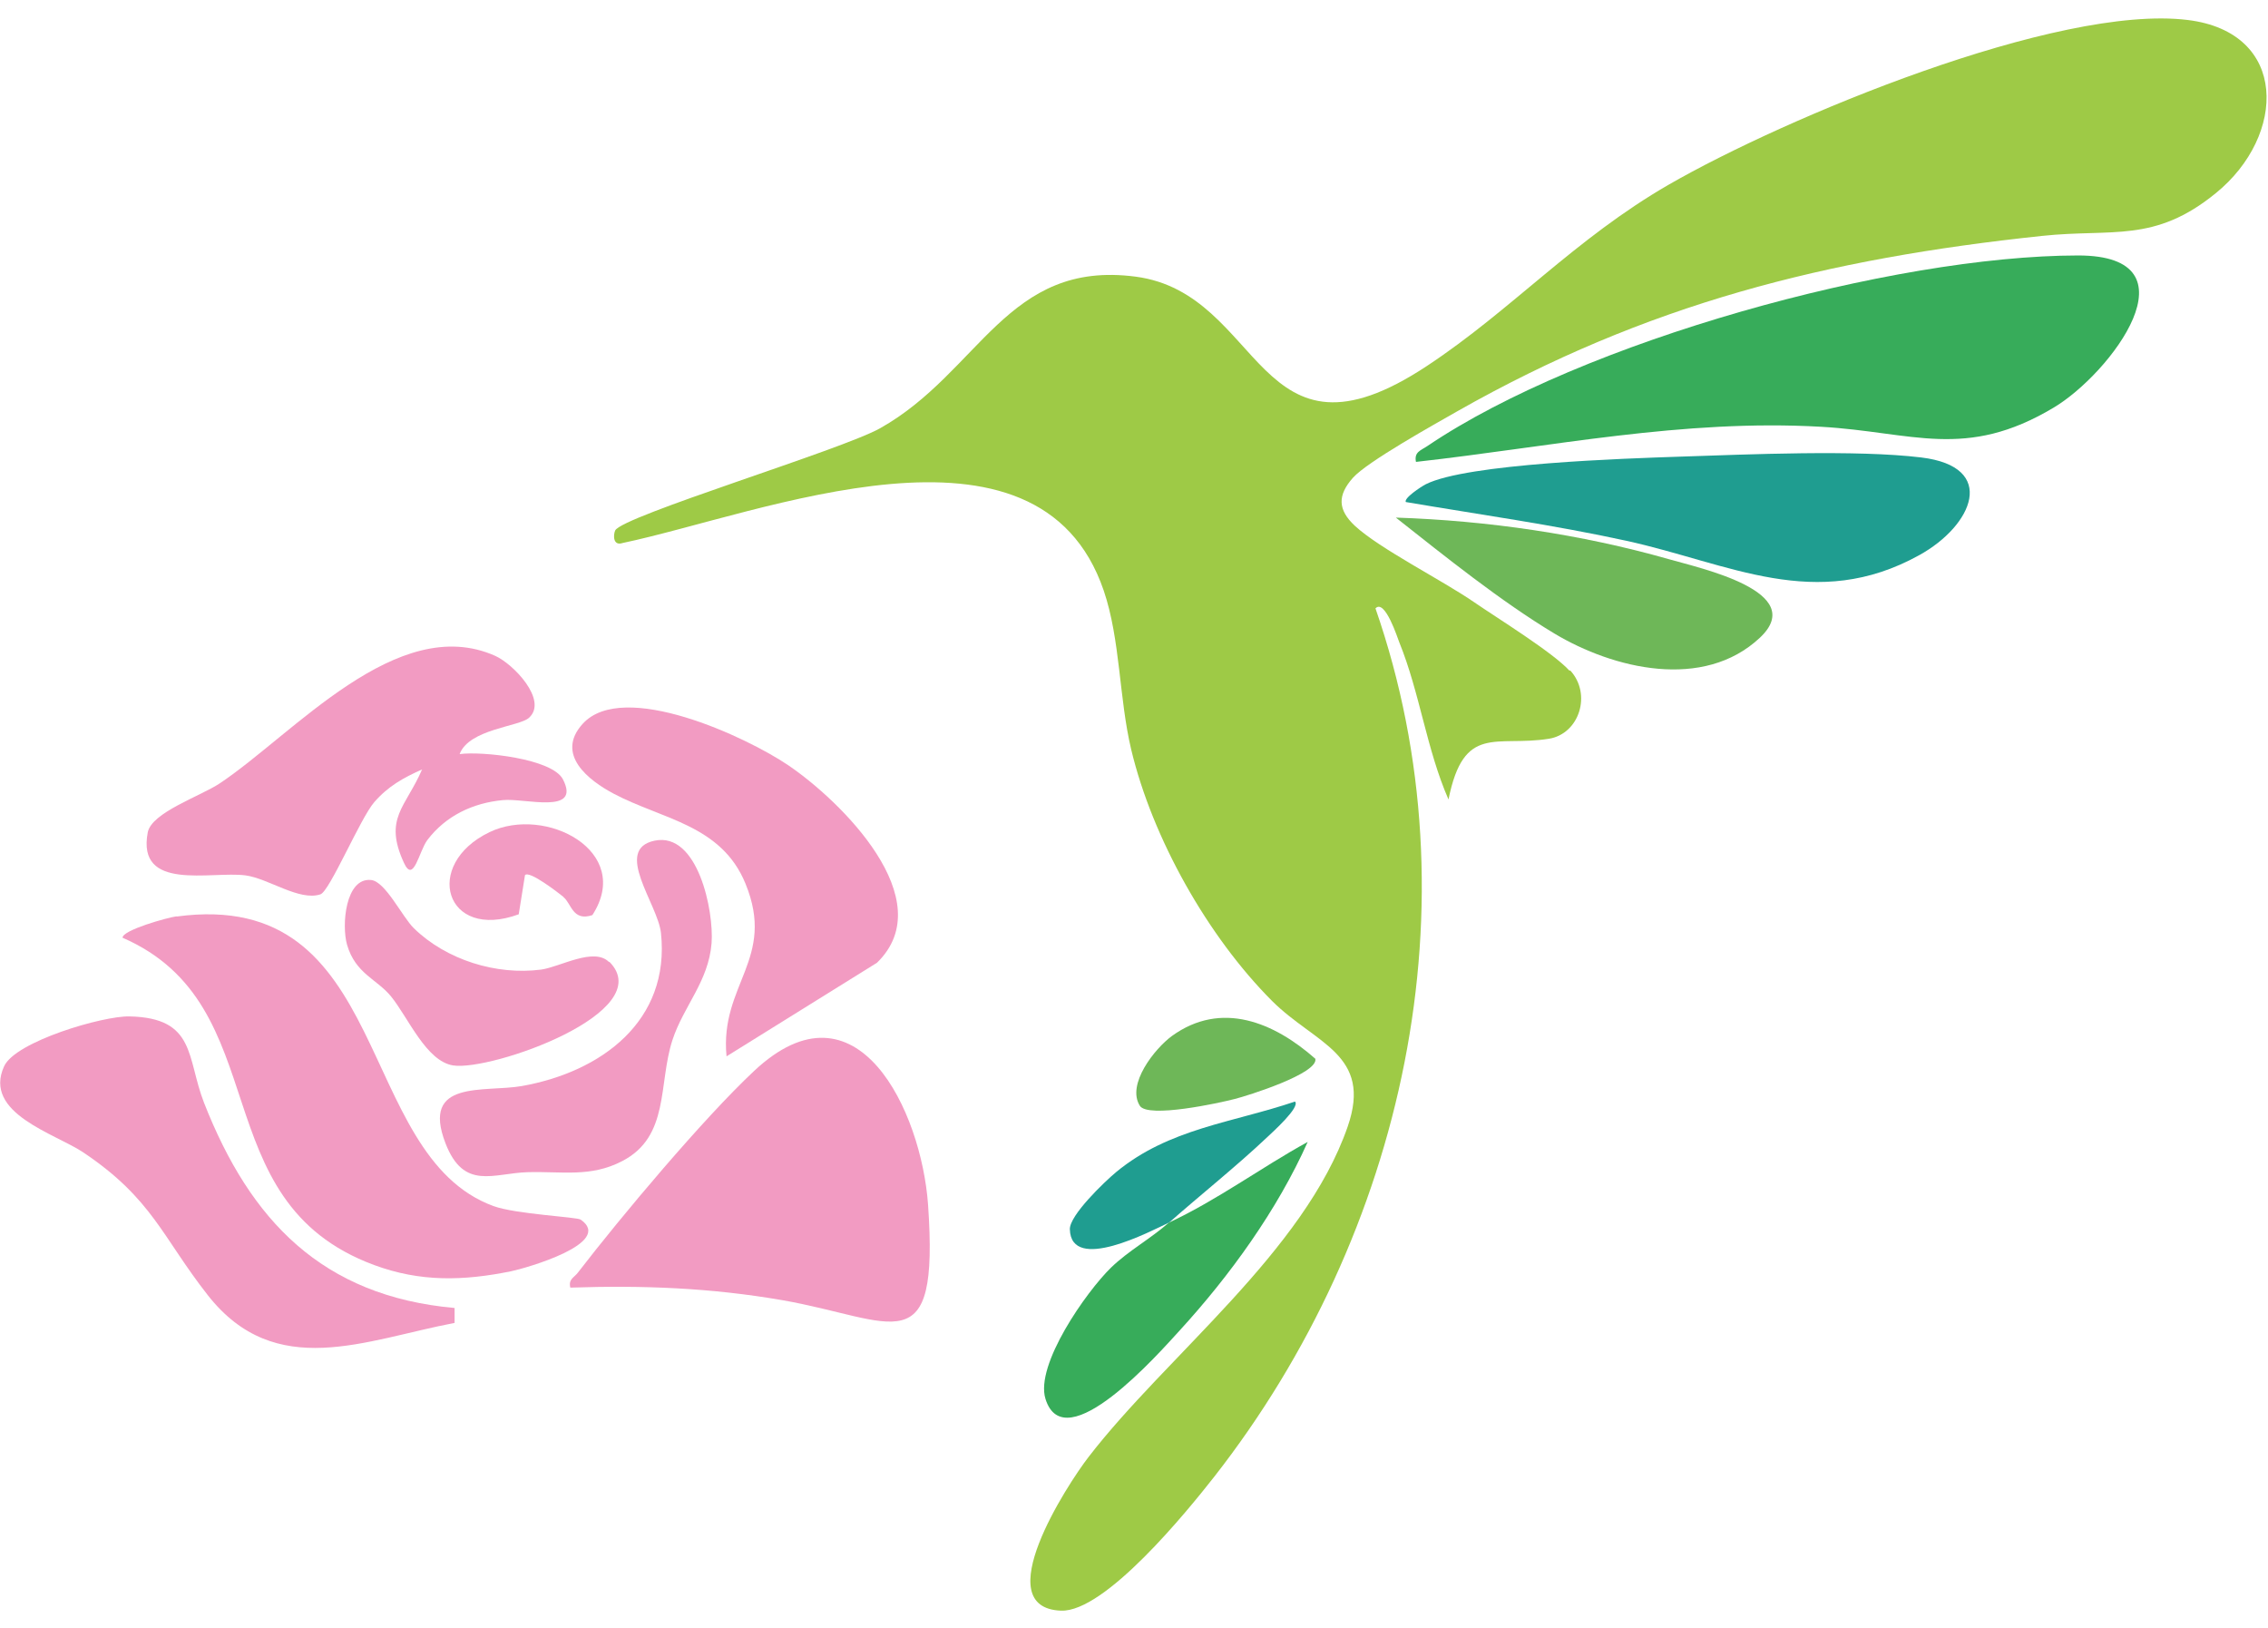
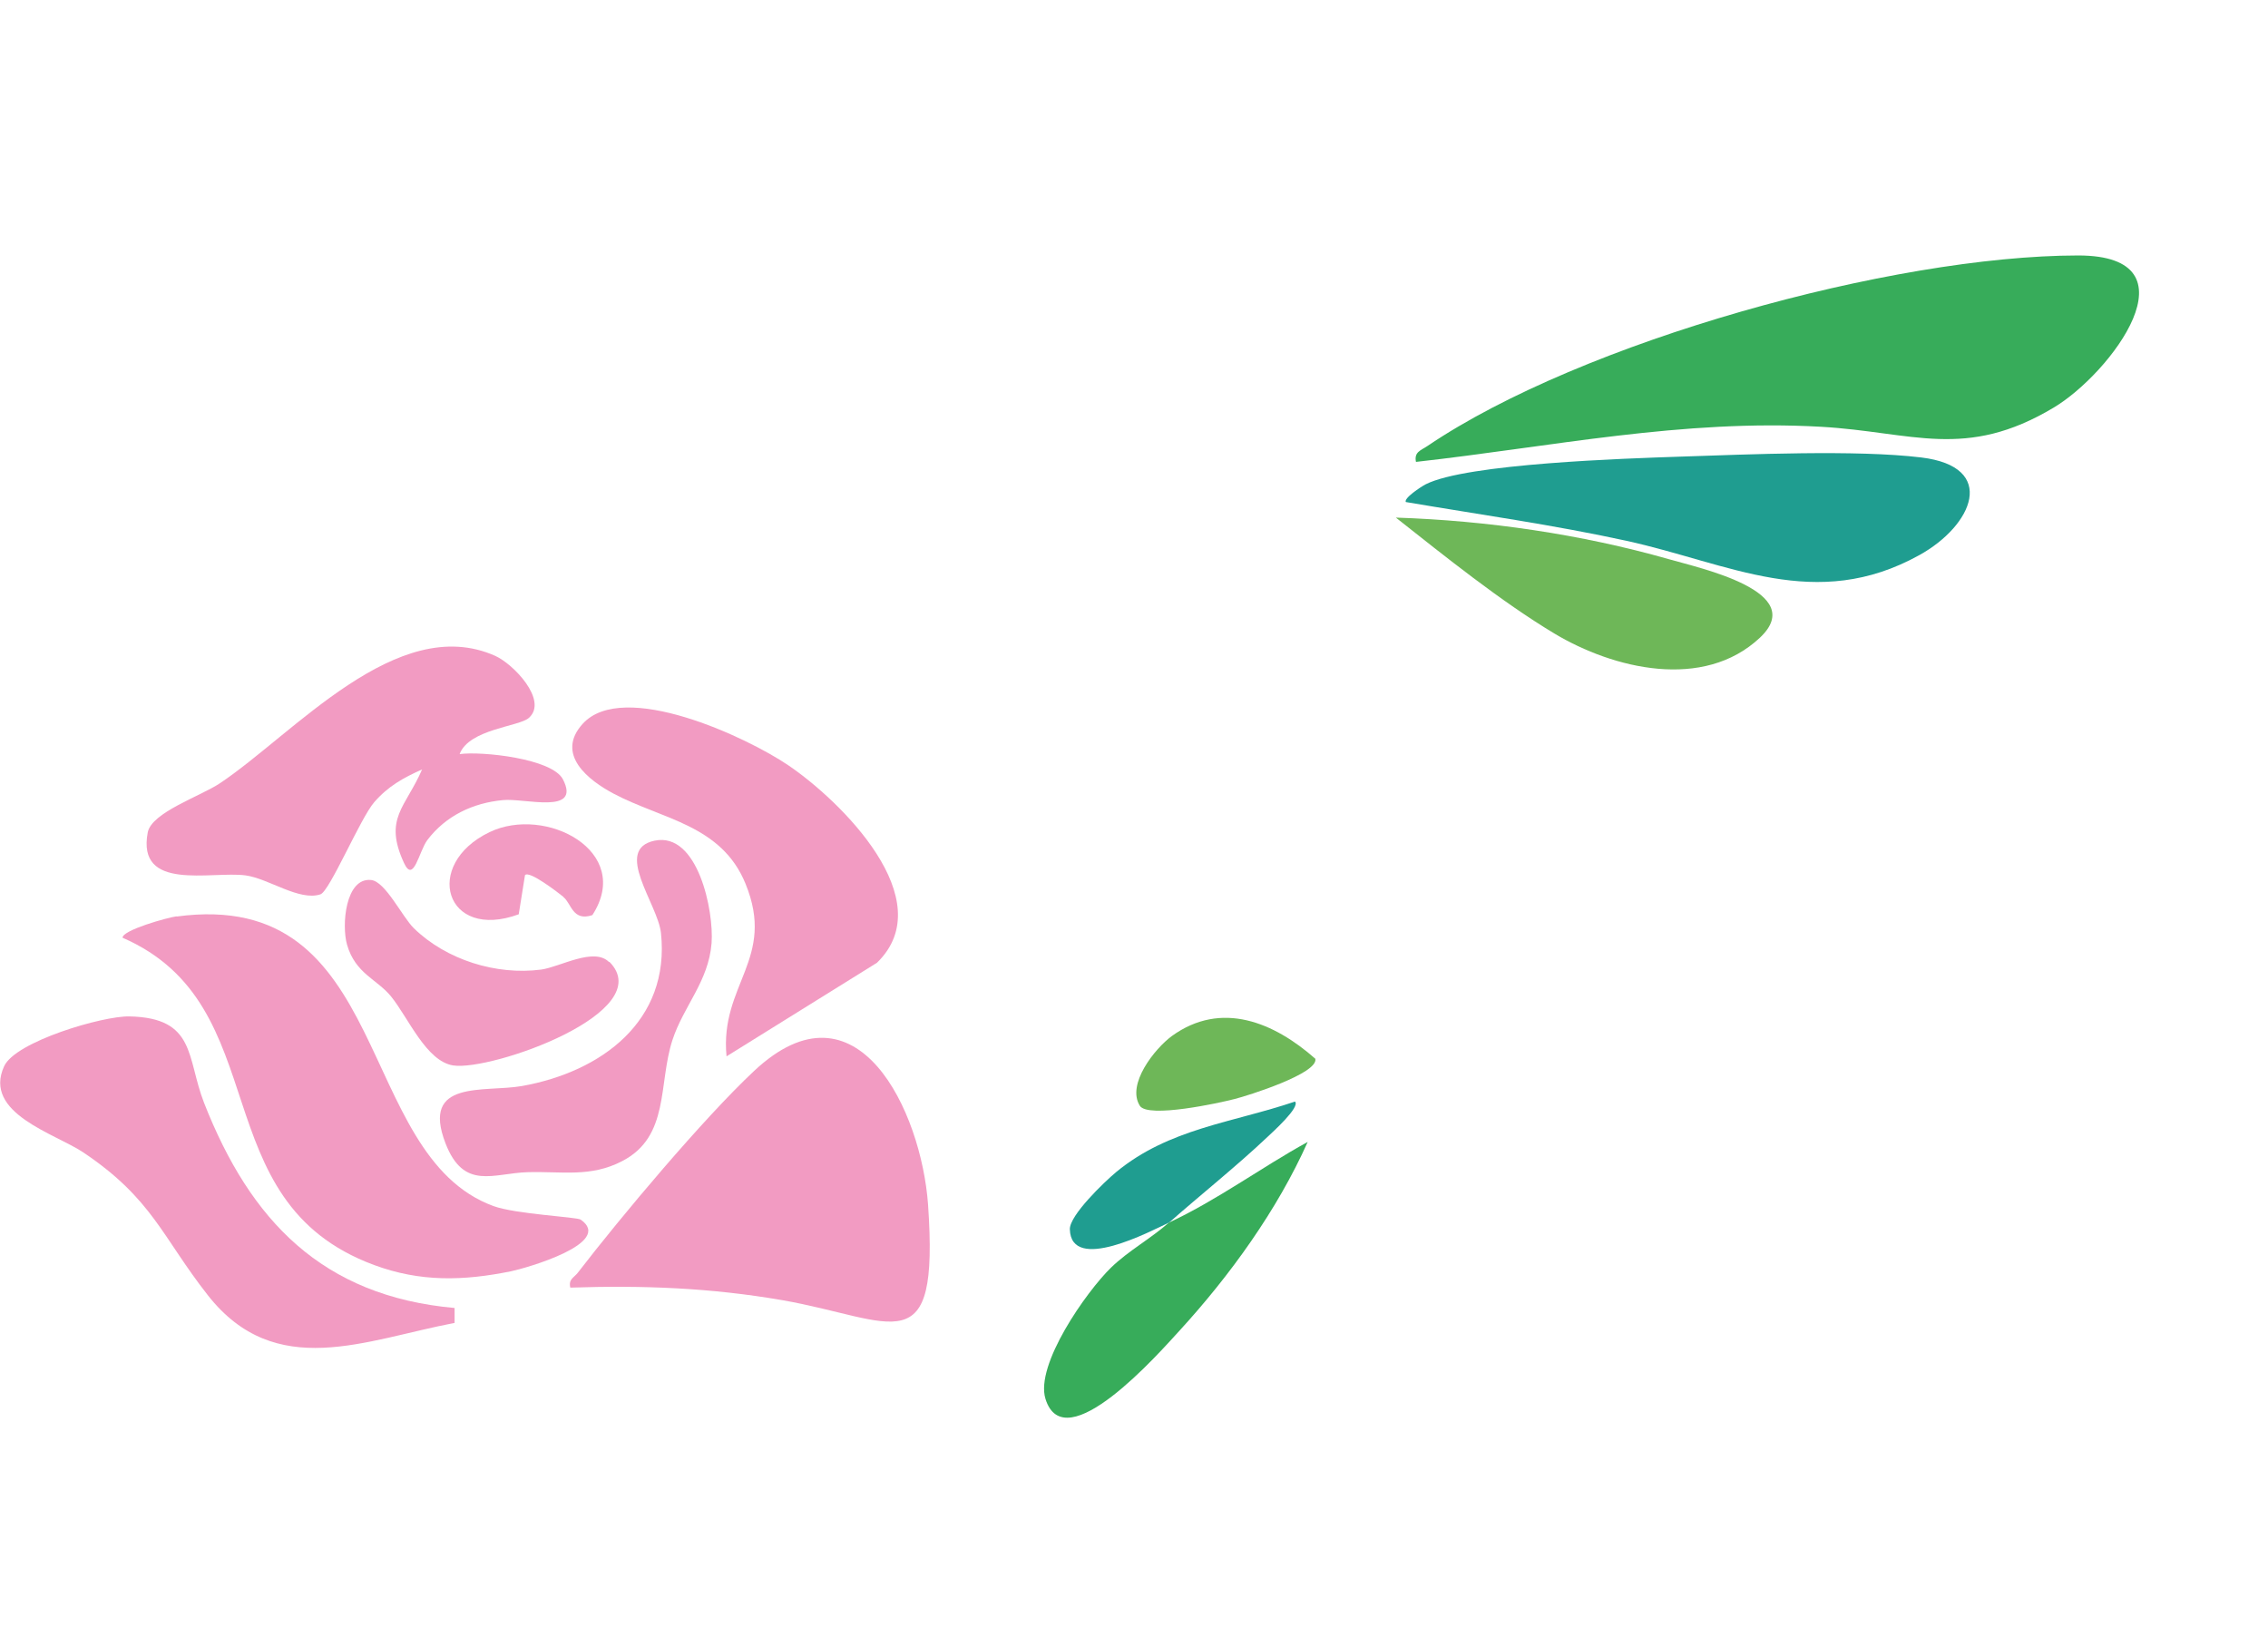
<svg xmlns="http://www.w3.org/2000/svg" fill="none" viewBox="28 79 386 277">
-   <path fill="#9eca46" d="M295.228 193.053c3.743 4.052 1.545 10.815-3.605 11.639-8.995 1.442-14.488-2.643-17.097 10.334-3.743-8.549-4.876-18.127-8.378-26.745-.24-.584-2.437-7.485-4.051-5.768 17.476 50.298 4.841 106.466-27.432 147.735-4.635 5.905-18.574 23.071-26.093 22.797-12.531-.481.996-21.355 4.704-26.162 13.355-17.304 36.702-34.917 44.083-56.169 4.292-12.36-5.493-14.076-12.84-21.389-10.952-10.952-20.394-27.707-23.999-42.813-2.094-8.824-1.82-18.609-4.669-27.02-11.124-32.616-58.366-13.047-81.884-8.103-1.648.55-1.614-1.339-1.27-2.128 1.133-2.438 38.624-13.734 45.113-17.407 16.995-9.579 21.561-28.668 43.465-25.784s20.463 34.47 49.611 15.175c14.352-9.476 25.166-21.63 41.131-30.831 19.742-11.364 66.125-30.728 88.304-28.016 17.201 2.095 16.858 19.673 4.807 29.458-10.471 8.549-17.613 6.008-29.561 7.279-36.736 3.879-67.326 11.57-99.531 29.835-3.845 2.197-15.346 8.583-17.784 11.33-2.644 2.987-2.575 5.424.309 8.137 4.257 3.948 14.832 9.235 20.359 13.046 4.052 2.781 13.356 8.515 16.205 11.639z" />
  <path fill="#37ac5a" d="M268.998 157.622c-.378-1.751.858-1.991 1.957-2.747 26.299-17.784 79.137-32.376 110.724-32.41 20.771 0 5.527 20.119-4.155 25.887-15.037 8.995-23.998 4.154-39.585 3.262-23.553-1.339-45.869 3.399-68.941 5.974z" />
  <path fill="#f29bc2" d="M125.075 298.113c-.378-1.476.618-1.717 1.27-2.575 7.347-9.545 21.389-26.265 29.973-34.299 17.612-16.548 28.496 6.901 29.629 22.694 1.923 27.467-5.631 19.639-24.857 16.274-12.154-2.094-23.655-2.54-35.981-2.128zm-67.018-63.172c36.839-4.979 30.178 40.581 53.937 49.267 3.742 1.374 14.213 1.854 14.831 2.301 5.768 3.982-9.338 8.274-11.844 8.789-8.103 1.648-15.45 1.854-23.312-1.064-29.527-10.918-16.24-44.118-42.813-55.688 0-1.305 7.656-3.434 9.2-3.64zm59.979-33.818c-1.613 1.511-10.196 1.888-11.81 6.18 3.777-.515 15.759.755 17.578 4.291 3.159 6.112-6.557 3.159-10.197 3.537-5.149.48-9.75 2.678-12.874 6.798-1.442 1.922-2.335 7.484-3.983 3.879-3.502-7.587.275-9.407 3.09-15.896-3.227 1.442-5.768 2.85-8.137 5.562s-7.588 15.175-9.167 15.69c-3.605 1.202-8.858-2.712-12.772-3.227-5.905-.755-18.54 2.815-16.617-7.313.653-3.399 8.961-6.146 12.257-8.343 12.532-8.343 30.213-29.114 46.865-21.698 3.089 1.373 8.995 7.519 5.802 10.506z" />
  <path fill="#f29bc2" d="M105.367 301.545v2.541c-15.21 2.884-30.453 9.957-41.989-4.704-7.793-9.922-9.407-16.376-21.149-24.273-4.772-3.227-17.2-6.66-13.527-14.694 1.923-4.223 16.823-8.584 21.32-8.481 11.365.241 9.717 7.039 12.704 14.695 7.862 20.05 20.119 32.891 42.641 34.916m46.282-42.847c-1.168-12.222 8.48-16.548 3.227-29.354-4.086-9.991-14.111-10.918-22.385-15.279-4.36-2.3-10.025-6.729-5.322-11.913 6.901-7.588 27.947 2.266 35.02 7.073 8.858 6.008 26.093 22.865 15.072 33.577l-25.612 15.931z" />
  <path fill="#1f9d90" d="M267.281 164.455c-.48-.652 2.575-2.644 3.365-3.056 6.97-3.536 34.127-4.394 43.26-4.703 11.604-.378 30.006-1.202 41.062.137 13.115 1.579 8.823 11.57-.309 16.617-17.682 9.785-32.308 1.408-49.852-2.437-12.428-2.713-24.994-4.464-37.526-6.592z" />
  <path fill="#f29bc2" d="M139.426 222.031c7.347-1.511 10.093 11.948 9.681 17.441-.515 6.523-4.772 10.712-6.66 16.48-2.438 7.484-.446 16.411-8.549 20.6-5.39 2.815-10.266 1.716-16.102 1.888s-10.849 3.158-13.974-4.91c-4.223-10.952 6.592-8.617 13.013-9.75 13.492-2.404 25.269-11.055 23.655-26.059-.549-4.944-8.171-14.214-1.064-15.69" />
  <path fill="#6eb758" d="M265.565 167.064c15.553.515 31.483 2.816 46.452 7.073 5.356 1.545 23.827 5.527 15.519 13.355-9.613 9.03-24.96 5.322-35.02-.721-9.132-5.493-18.642-13.149-26.951-19.707" />
  <path fill="#f29bc2" d="M131.701 242.63c8.515 8.549-20.085 18.643-26.574 17.648-4.6-.721-7.621-8.103-10.574-11.742-2.403-2.953-6.043-3.846-7.485-8.789-.96-3.331-.274-11.468 4.086-11.021 2.438.24 5.287 6.248 7.279 8.205 5.527 5.39 14.042 8.034 21.664 7.038 3.227-.446 8.995-3.879 11.57-1.27z" />
  <path fill="#37ac5a" d="M227.009 286.989c8.274-3.88 15.519-9.27 23.553-13.699-5.185 11.605-13.219 22.728-21.836 32.136-3.399 3.708-19.536 22.11-22.797 11.57-1.785-5.802 6.969-18.231 11.158-22.317 3.021-2.918 6.592-4.806 9.888-7.69z" />
  <path fill="#1f9d90" d="M227.009 286.989c-3.158 1.476-16.72 8.686-16.926 1.167-.069-2.369 5.871-8.068 7.897-9.75 8.995-7.416 19.775-8.377 30.419-11.982.961.927-3.88 5.253-4.67 6.008-5.218 4.944-11.638 10.059-16.72 14.557" />
  <path fill="#6eb758" d="M221.996 267.145c-2.3-3.639 2.507-9.716 5.459-11.879 8.412-6.077 17.373-2.334 24.411 3.88.515 2.506-11.502 6.283-13.699 6.832-2.609.687-14.797 3.33-16.171 1.167" />
  <path fill="#f29bc2" d="M123.907 231.609c-.858-.686-5.836-4.566-6.557-3.708l-1.065 6.661c-12.531 4.601-16.41-8.48-4.978-13.973 9.545-4.601 24.548 3.261 17.51 14.11-3.365 1.133-3.571-1.991-4.91-3.055z" />
</svg>